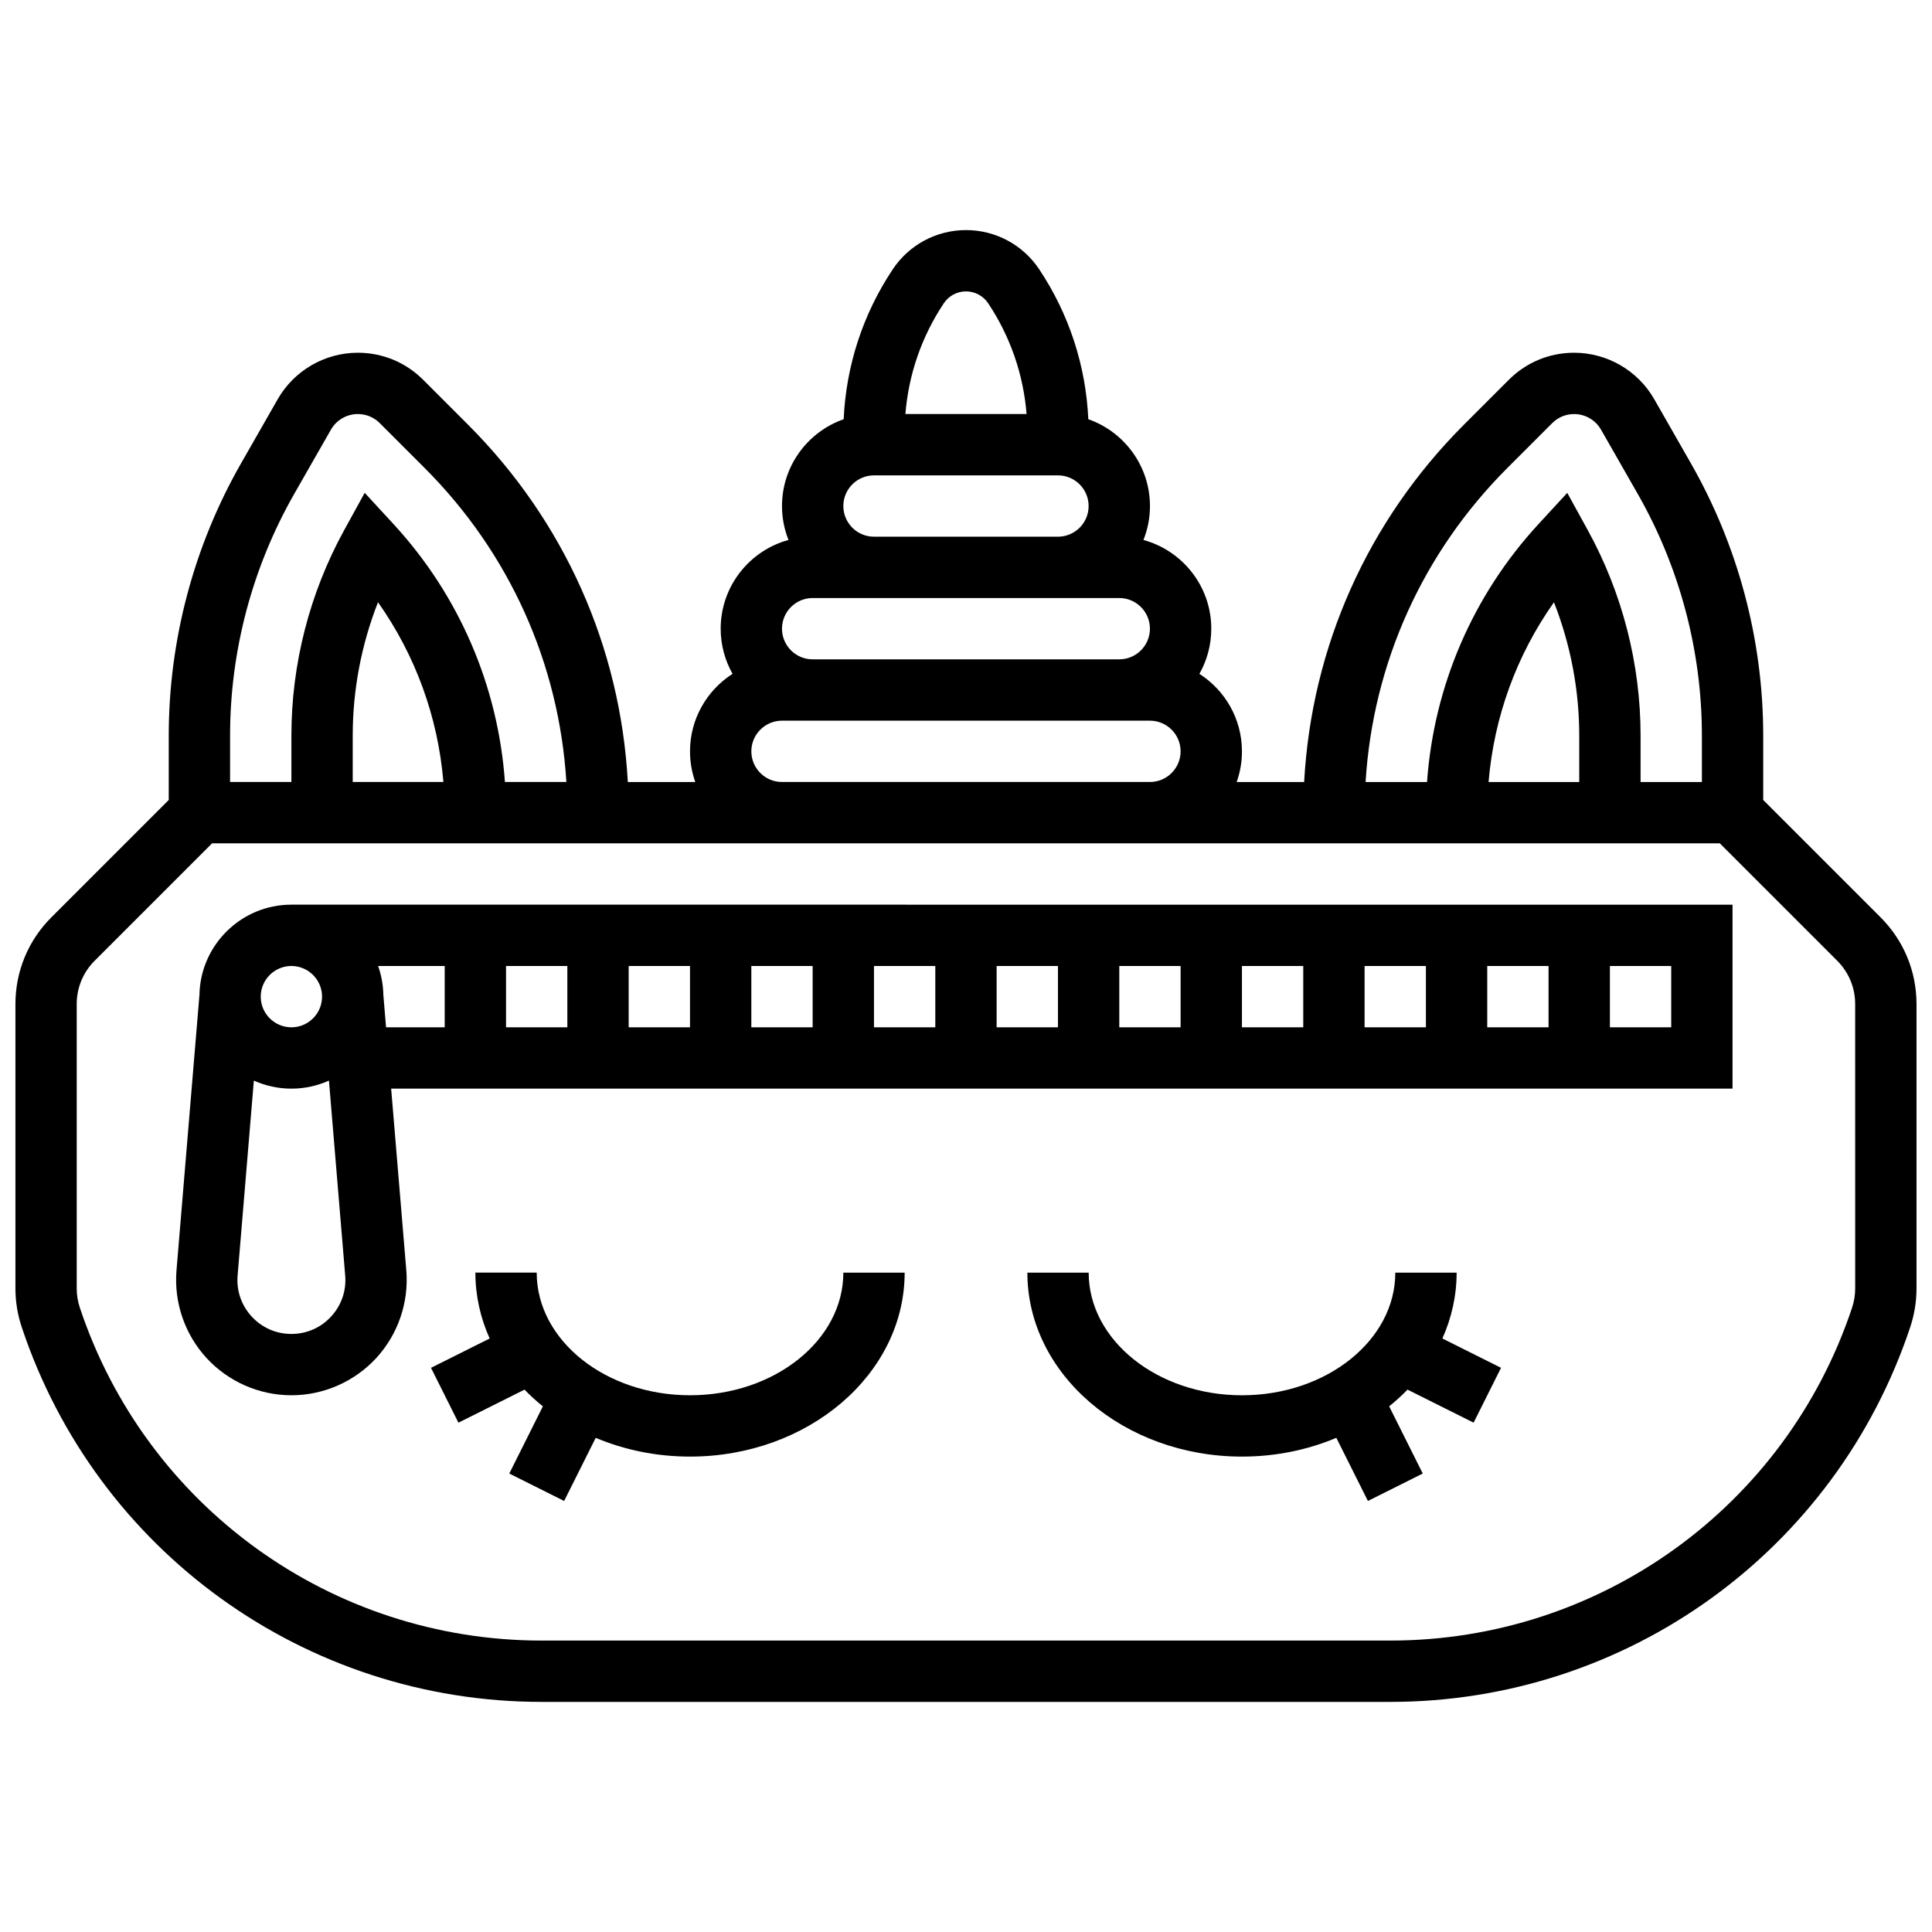
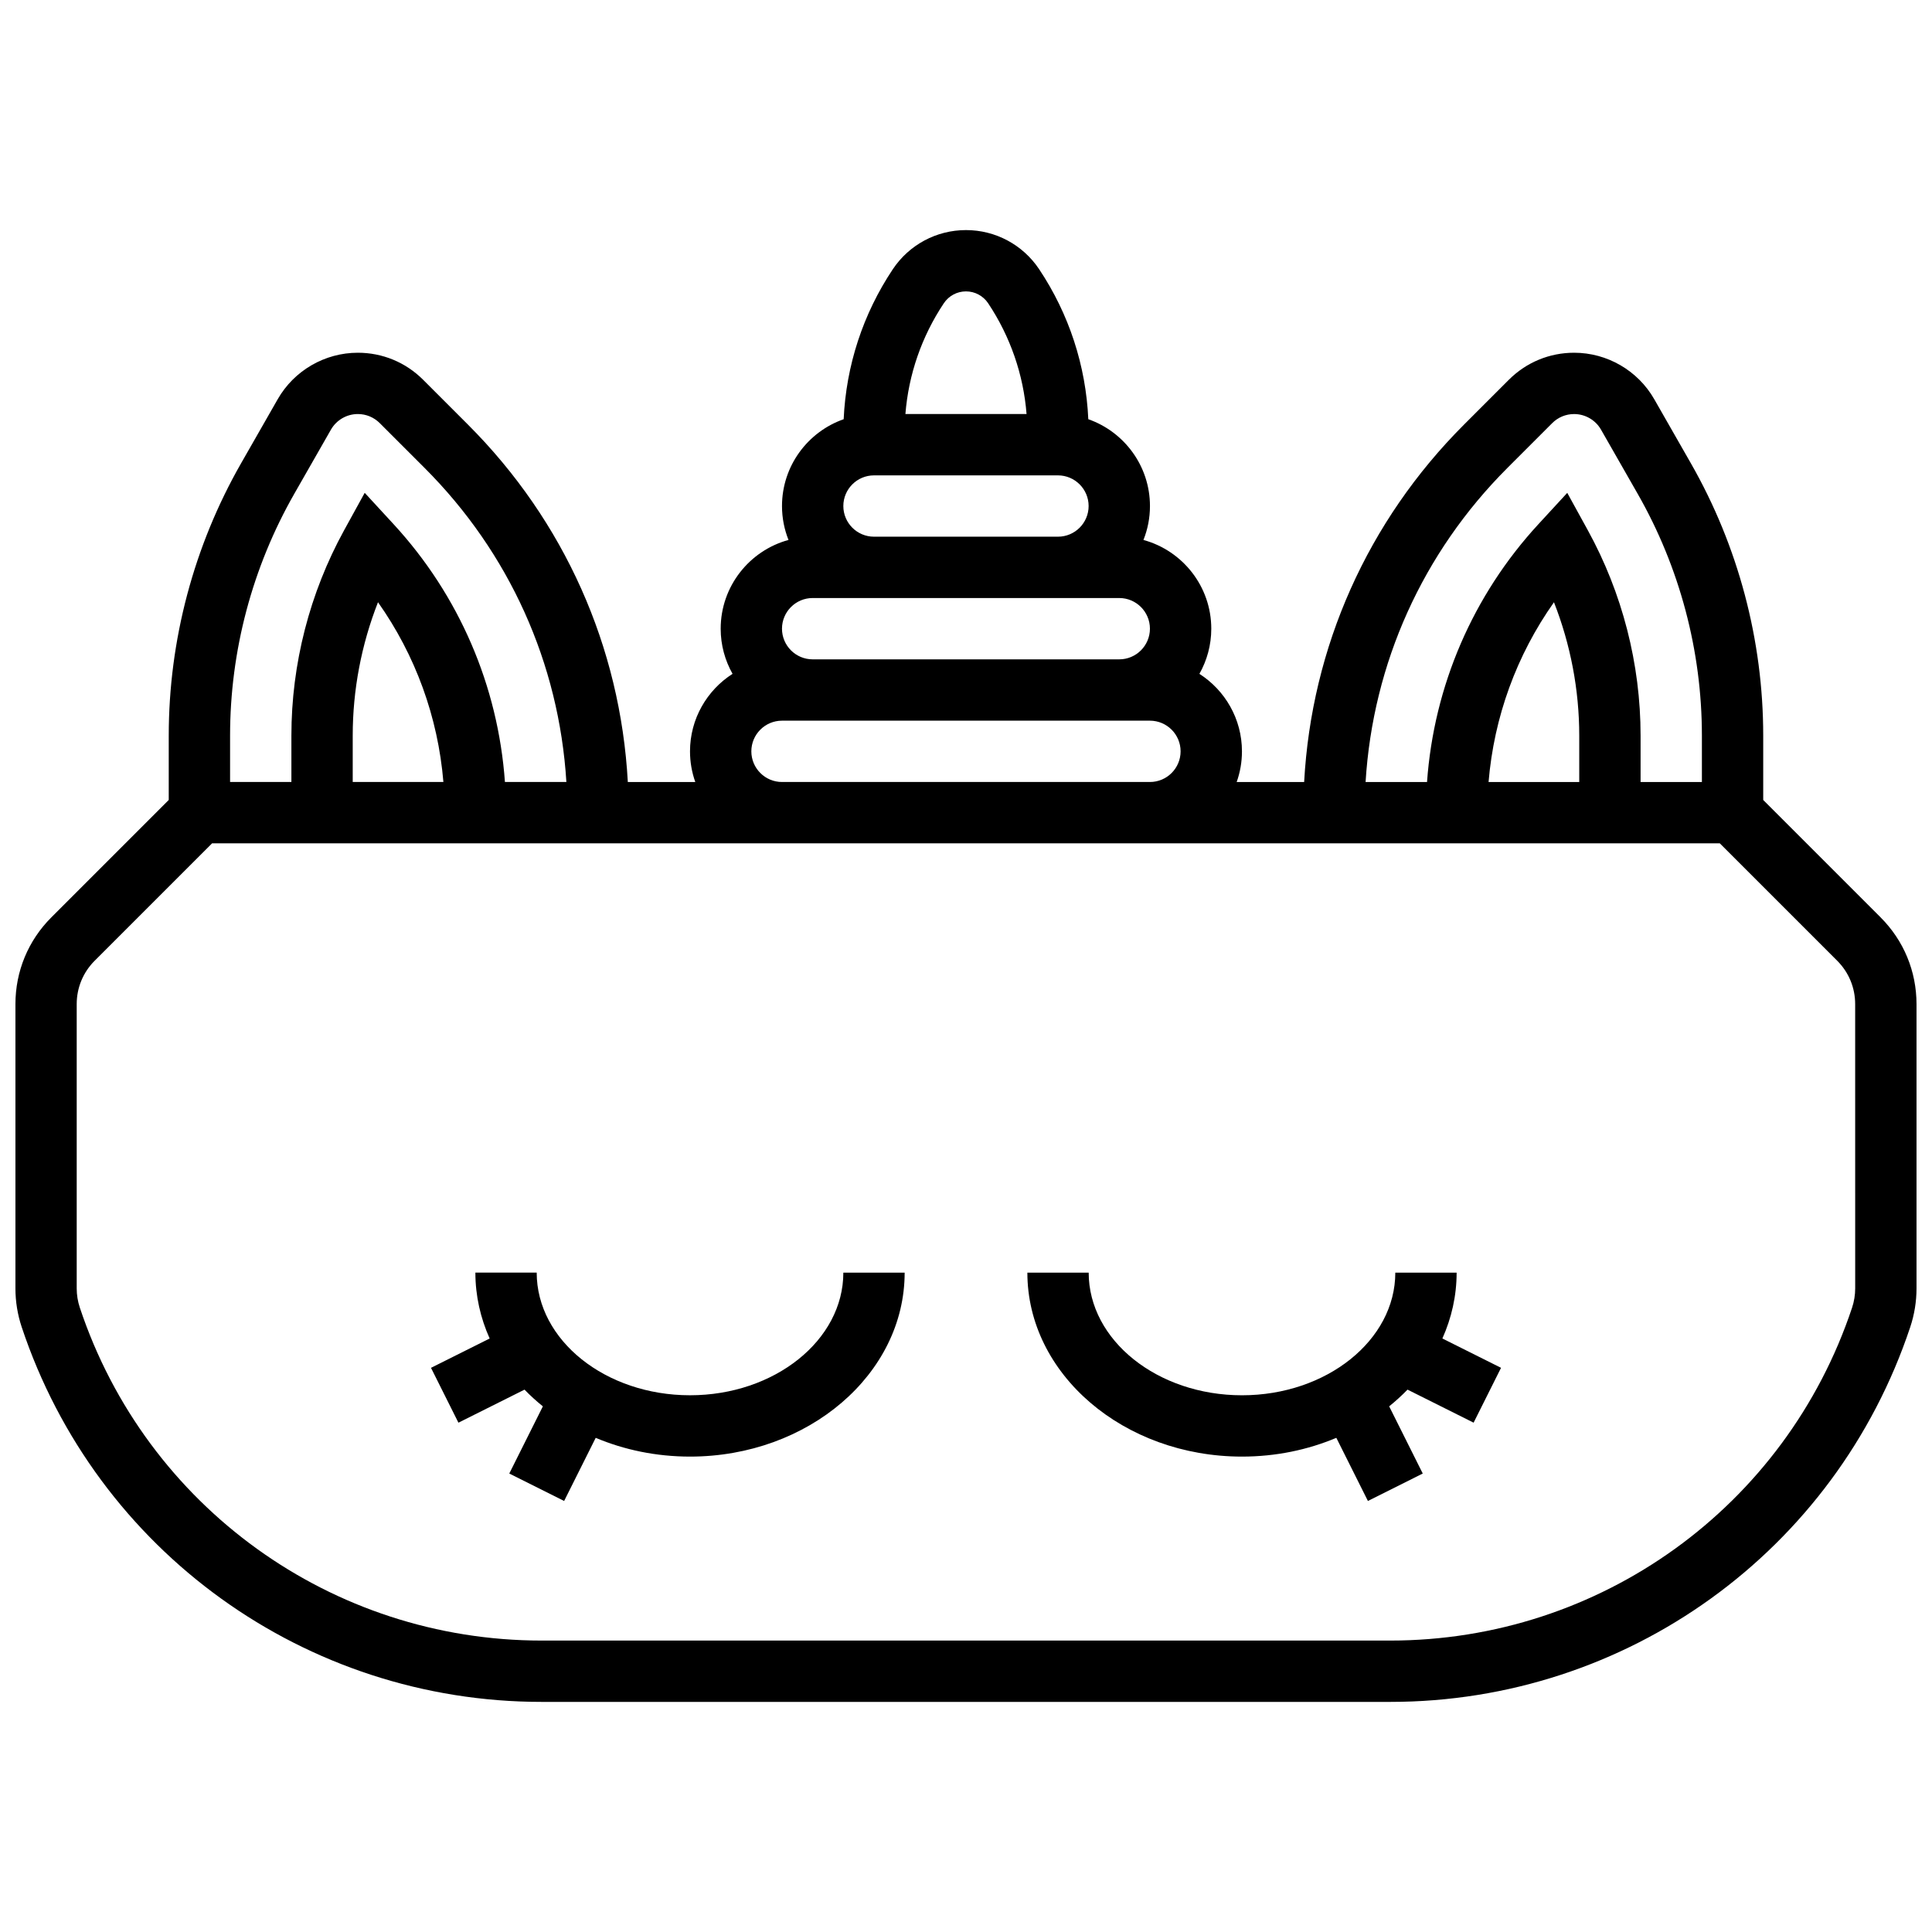
<svg xmlns="http://www.w3.org/2000/svg" width="800px" height="800px" version="1.1" viewBox="144 144 512 512">
  <defs>
    <clipPath id="a">
      <path d="m148.09 204h503.81v392h-503.81z" />
    </clipPath>
  </defs>
  <g clip-path="url(#a)">
    <path d="m642.38 387.11-31.109-31.109v-17.047c0-25.27-6.625-50.223-19.164-72.164l-9.707-16.984c-4.344-7.606-12.484-12.328-21.242-12.328-6.535 0-12.68 2.547-17.301 7.168l-11.875 11.875c-25.547 25.547-40.414 58.926-42.371 94.723h-17.879c0.902-2.543 1.398-5.277 1.398-8.125 0-8.621-4.504-16.207-11.277-20.543 2-3.535 3.148-7.617 3.148-11.961 0-11.227-7.629-20.699-17.977-23.52 1.113-2.785 1.727-5.816 1.727-8.988 0-10.625-6.836-19.68-16.34-23.012-0.641-14.195-5.102-27.867-13.02-39.742-4.336-6.5-11.586-10.379-19.395-10.379s-15.059 3.879-19.395 10.379c-7.918 11.875-12.379 25.551-13.02 39.742-9.508 3.332-16.344 12.383-16.344 23.012 0 3.172 0.617 6.203 1.723 8.984-10.344 2.82-17.973 12.293-17.973 23.52 0 4.344 1.148 8.426 3.148 11.961-6.773 4.336-11.277 11.922-11.277 20.543 0 2.848 0.496 5.582 1.398 8.125h-17.879c-1.957-35.797-16.824-69.176-42.371-94.723l-11.871-11.871c-4.625-4.625-10.77-7.168-17.305-7.168-8.758 0-16.898 4.723-21.242 12.328l-9.707 16.984c-12.535 21.938-19.164 46.895-19.164 72.164v17.047l-31.109 31.109c-6.141 6.137-9.52 14.301-9.52 22.984v75.332c0 3.5 0.562 6.957 1.668 10.277 19.801 59.402 75.176 99.316 137.79 99.316h224.89c62.617 0 117.99-39.91 137.79-99.316 1.105-3.32 1.668-6.777 1.668-10.277v-75.332c-0.004-8.684-3.383-16.848-9.523-22.984zm-98.906-119.1 11.875-11.875c1.551-1.551 3.613-2.406 5.809-2.406 2.941 0 5.676 1.586 7.133 4.141l9.707 16.984c11.137 19.488 17.023 41.652 17.023 64.102v12.285h-16.25v-12.289c0-18.98-4.836-37.805-13.988-54.441l-5.445-9.898-7.652 8.309c-17.375 18.863-27.691 42.871-29.508 68.32h-16.285c1.941-31.449 15.105-60.754 37.582-83.23zm19.043 83.23h-24.031c1.438-17.215 7.41-33.617 17.332-47.637 4.406 11.23 6.699 23.254 6.699 35.352zm-162.52-130.02c2.363 0 4.559 1.176 5.871 3.144 5.875 8.816 9.352 18.879 10.18 29.359h-32.105c0.832-10.484 4.305-20.547 10.18-29.359 1.312-1.969 3.508-3.144 5.875-3.144zm-24.379 48.758h48.754c4.481 0 8.125 3.644 8.125 8.125s-3.644 8.125-8.125 8.125h-48.754c-4.481 0-8.125-3.644-8.125-8.125s3.644-8.125 8.125-8.125zm-16.254 32.504h81.254c4.481 0 8.125 3.644 8.125 8.125s-3.644 8.125-8.125 8.125h-81.258c-4.481 0-8.125-3.644-8.125-8.125 0.004-4.481 3.648-8.125 8.129-8.125zm-16.25 40.629c0-4.481 3.644-8.125 8.125-8.125h97.508c4.481 0 8.125 3.644 8.125 8.125 0 4.481-3.644 8.125-8.125 8.125h-97.512c-4.477 0-8.121-3.644-8.121-8.125zm-121.12-68.262 9.707-16.984c1.457-2.555 4.188-4.141 7.129-4.141 2.195 0 4.258 0.855 5.809 2.406l11.875 11.871c22.477 22.477 35.641 51.781 37.582 83.23h-16.285c-1.816-25.449-12.133-49.453-29.508-68.32l-7.652-8.309-5.445 9.898c-9.148 16.641-13.984 35.469-13.984 54.449v12.285h-16.25v-12.289c0-22.445 5.887-44.609 17.023-64.098zm39.512 76.387h-24.031v-12.289c0-12.098 2.293-24.121 6.699-35.352 9.918 14.023 15.895 30.426 17.332 47.641zm374.14 134.19c0 1.75-0.281 3.481-0.832 5.141-17.59 52.754-66.766 88.199-122.38 88.199h-224.89c-55.609 0-104.79-35.445-122.38-88.203-0.555-1.66-0.836-3.387-0.836-5.137v-75.332c0-4.34 1.691-8.422 4.762-11.492l31.109-31.109h399.57l31.109 31.109c3.07 3.07 4.762 7.152 4.762 11.492z" />
  </g>
-   <path d="m196.86 407.63-6.086 73.035c-0.707 8.492 2.195 16.957 7.965 23.227 5.769 6.269 13.965 9.867 22.484 9.867 8.52 0 16.719-3.598 22.488-9.867 5.769-6.269 8.672-14.738 7.965-23.227l-4.016-48.164h355.48v-48.754l-381.92-0.004c-13.277 0-24.102 10.672-24.363 23.887zm24.363-7.633c4.481 0 8.125 3.644 8.125 8.125s-3.644 8.125-8.125 8.125c-4.481 0-8.125-3.644-8.125-8.125s3.644-8.125 8.125-8.125zm10.527 92.891c-2.738 2.981-6.481 4.621-10.527 4.621-4.047 0-7.785-1.641-10.527-4.617-2.738-2.977-4.062-6.84-3.727-10.875l4.305-51.648c3.039 1.363 6.406 2.133 9.949 2.133 3.543 0 6.91-0.766 9.953-2.133l4.305 51.648c0.336 4.031-0.988 7.894-3.731 10.871zm13.84-85.258c-0.055-2.672-0.535-5.238-1.387-7.633h17.648v16.25h-15.543zm276.29 8.617h-16.25v-16.25h16.25zm16.254-16.25h16.25v16.25h-16.25zm-48.758 16.25h-16.25v-16.25h16.25zm-32.504 0h-16.25v-16.25h16.25zm-32.504 0h-16.25v-16.25h16.25zm-32.504 0h-16.25v-16.25h16.25zm-32.504 0h-16.25v-16.25h16.25zm-32.504 0h-16.25v-16.25h16.25zm-32.504 0h-16.25v-16.25h16.25zm292.54 0h-16.25v-16.25h16.25z" />
  <path d="m530.02 481.26h-16.25c0 17.922-18.227 32.504-40.629 32.504-22.402 0-40.629-14.582-40.629-32.504h-16.25c0 26.883 25.516 48.754 56.883 48.754 8.965 0 17.445-1.793 24.996-4.973l8.367 16.73 14.535-7.269-8.902-17.805c1.723-1.395 3.352-2.867 4.863-4.434l17.516 8.758 7.269-14.535-15.547-7.773c2.426-5.418 3.777-11.301 3.777-17.453z" />
  <path d="m326.86 513.76c-22.402 0-40.629-14.582-40.629-32.504h-16.25c0 6.152 1.352 12.035 3.785 17.461l-15.547 7.773 7.269 14.535 17.516-8.758c1.508 1.566 3.141 3.039 4.863 4.434l-8.902 17.801 14.535 7.269 8.367-16.73c7.547 3.18 16.031 4.973 24.992 4.973 31.363 0 56.883-21.871 56.883-48.754h-16.25c0 17.918-18.227 32.5-40.633 32.5z" />
</svg>